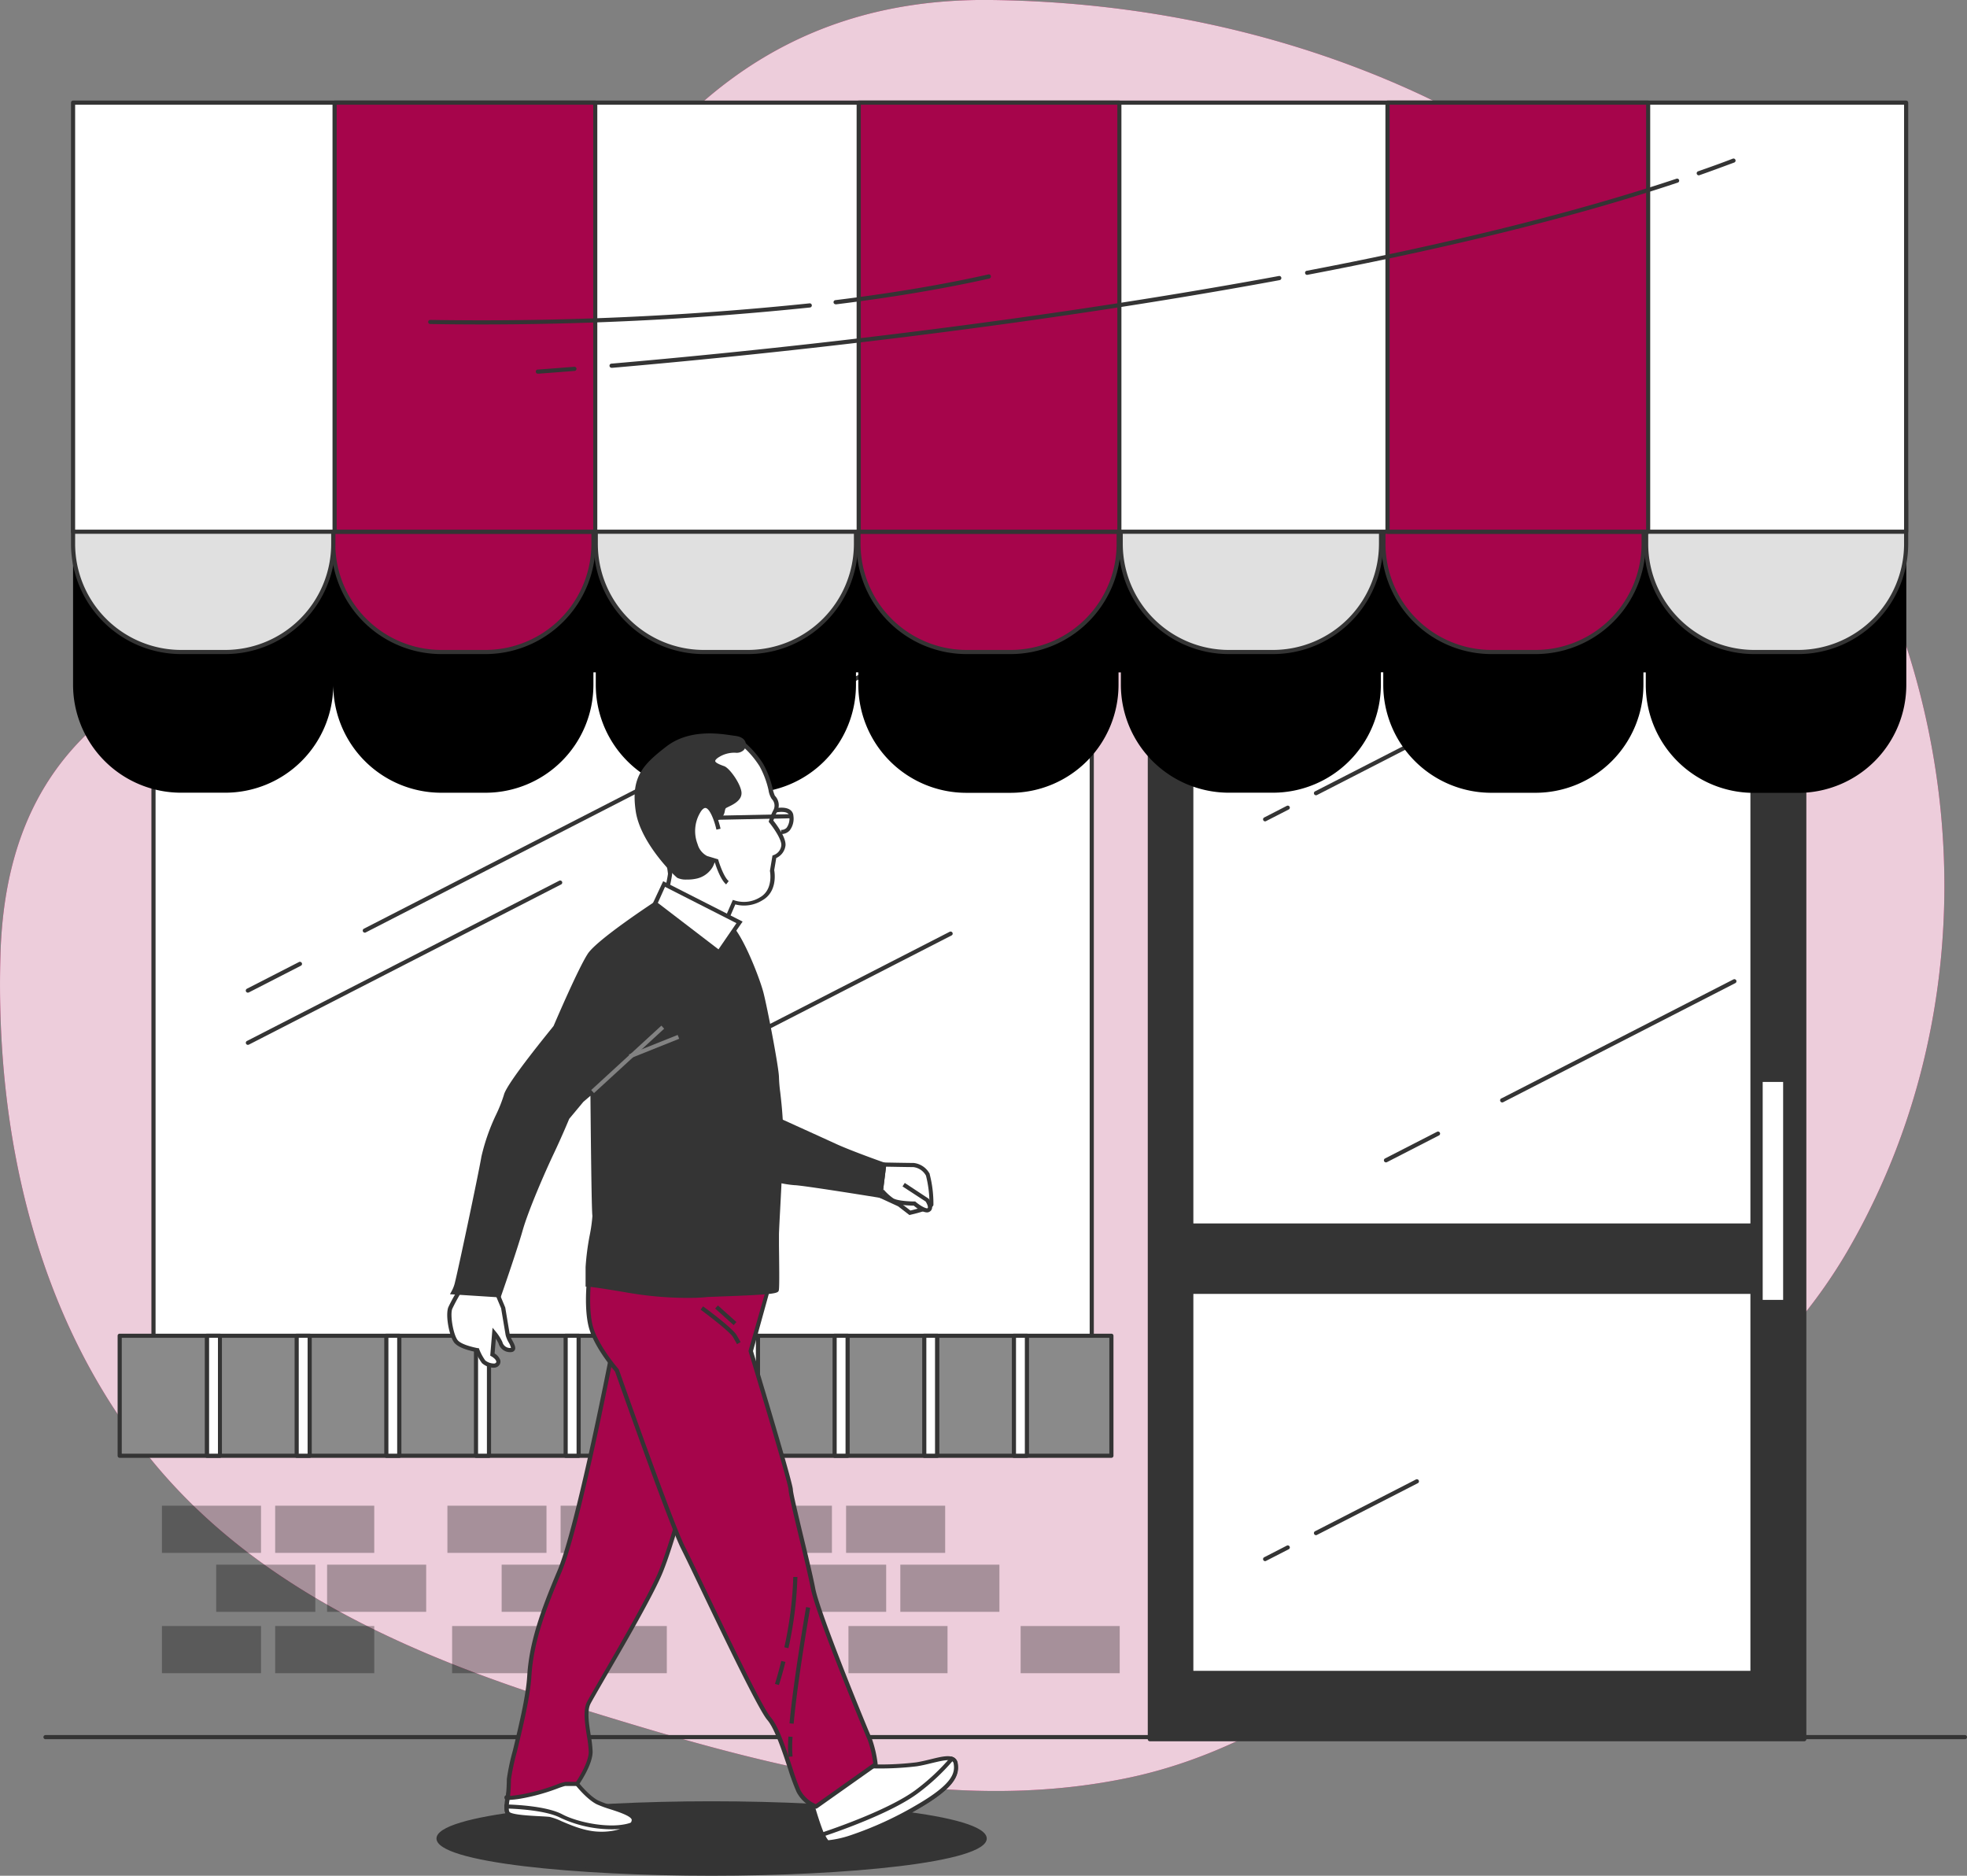
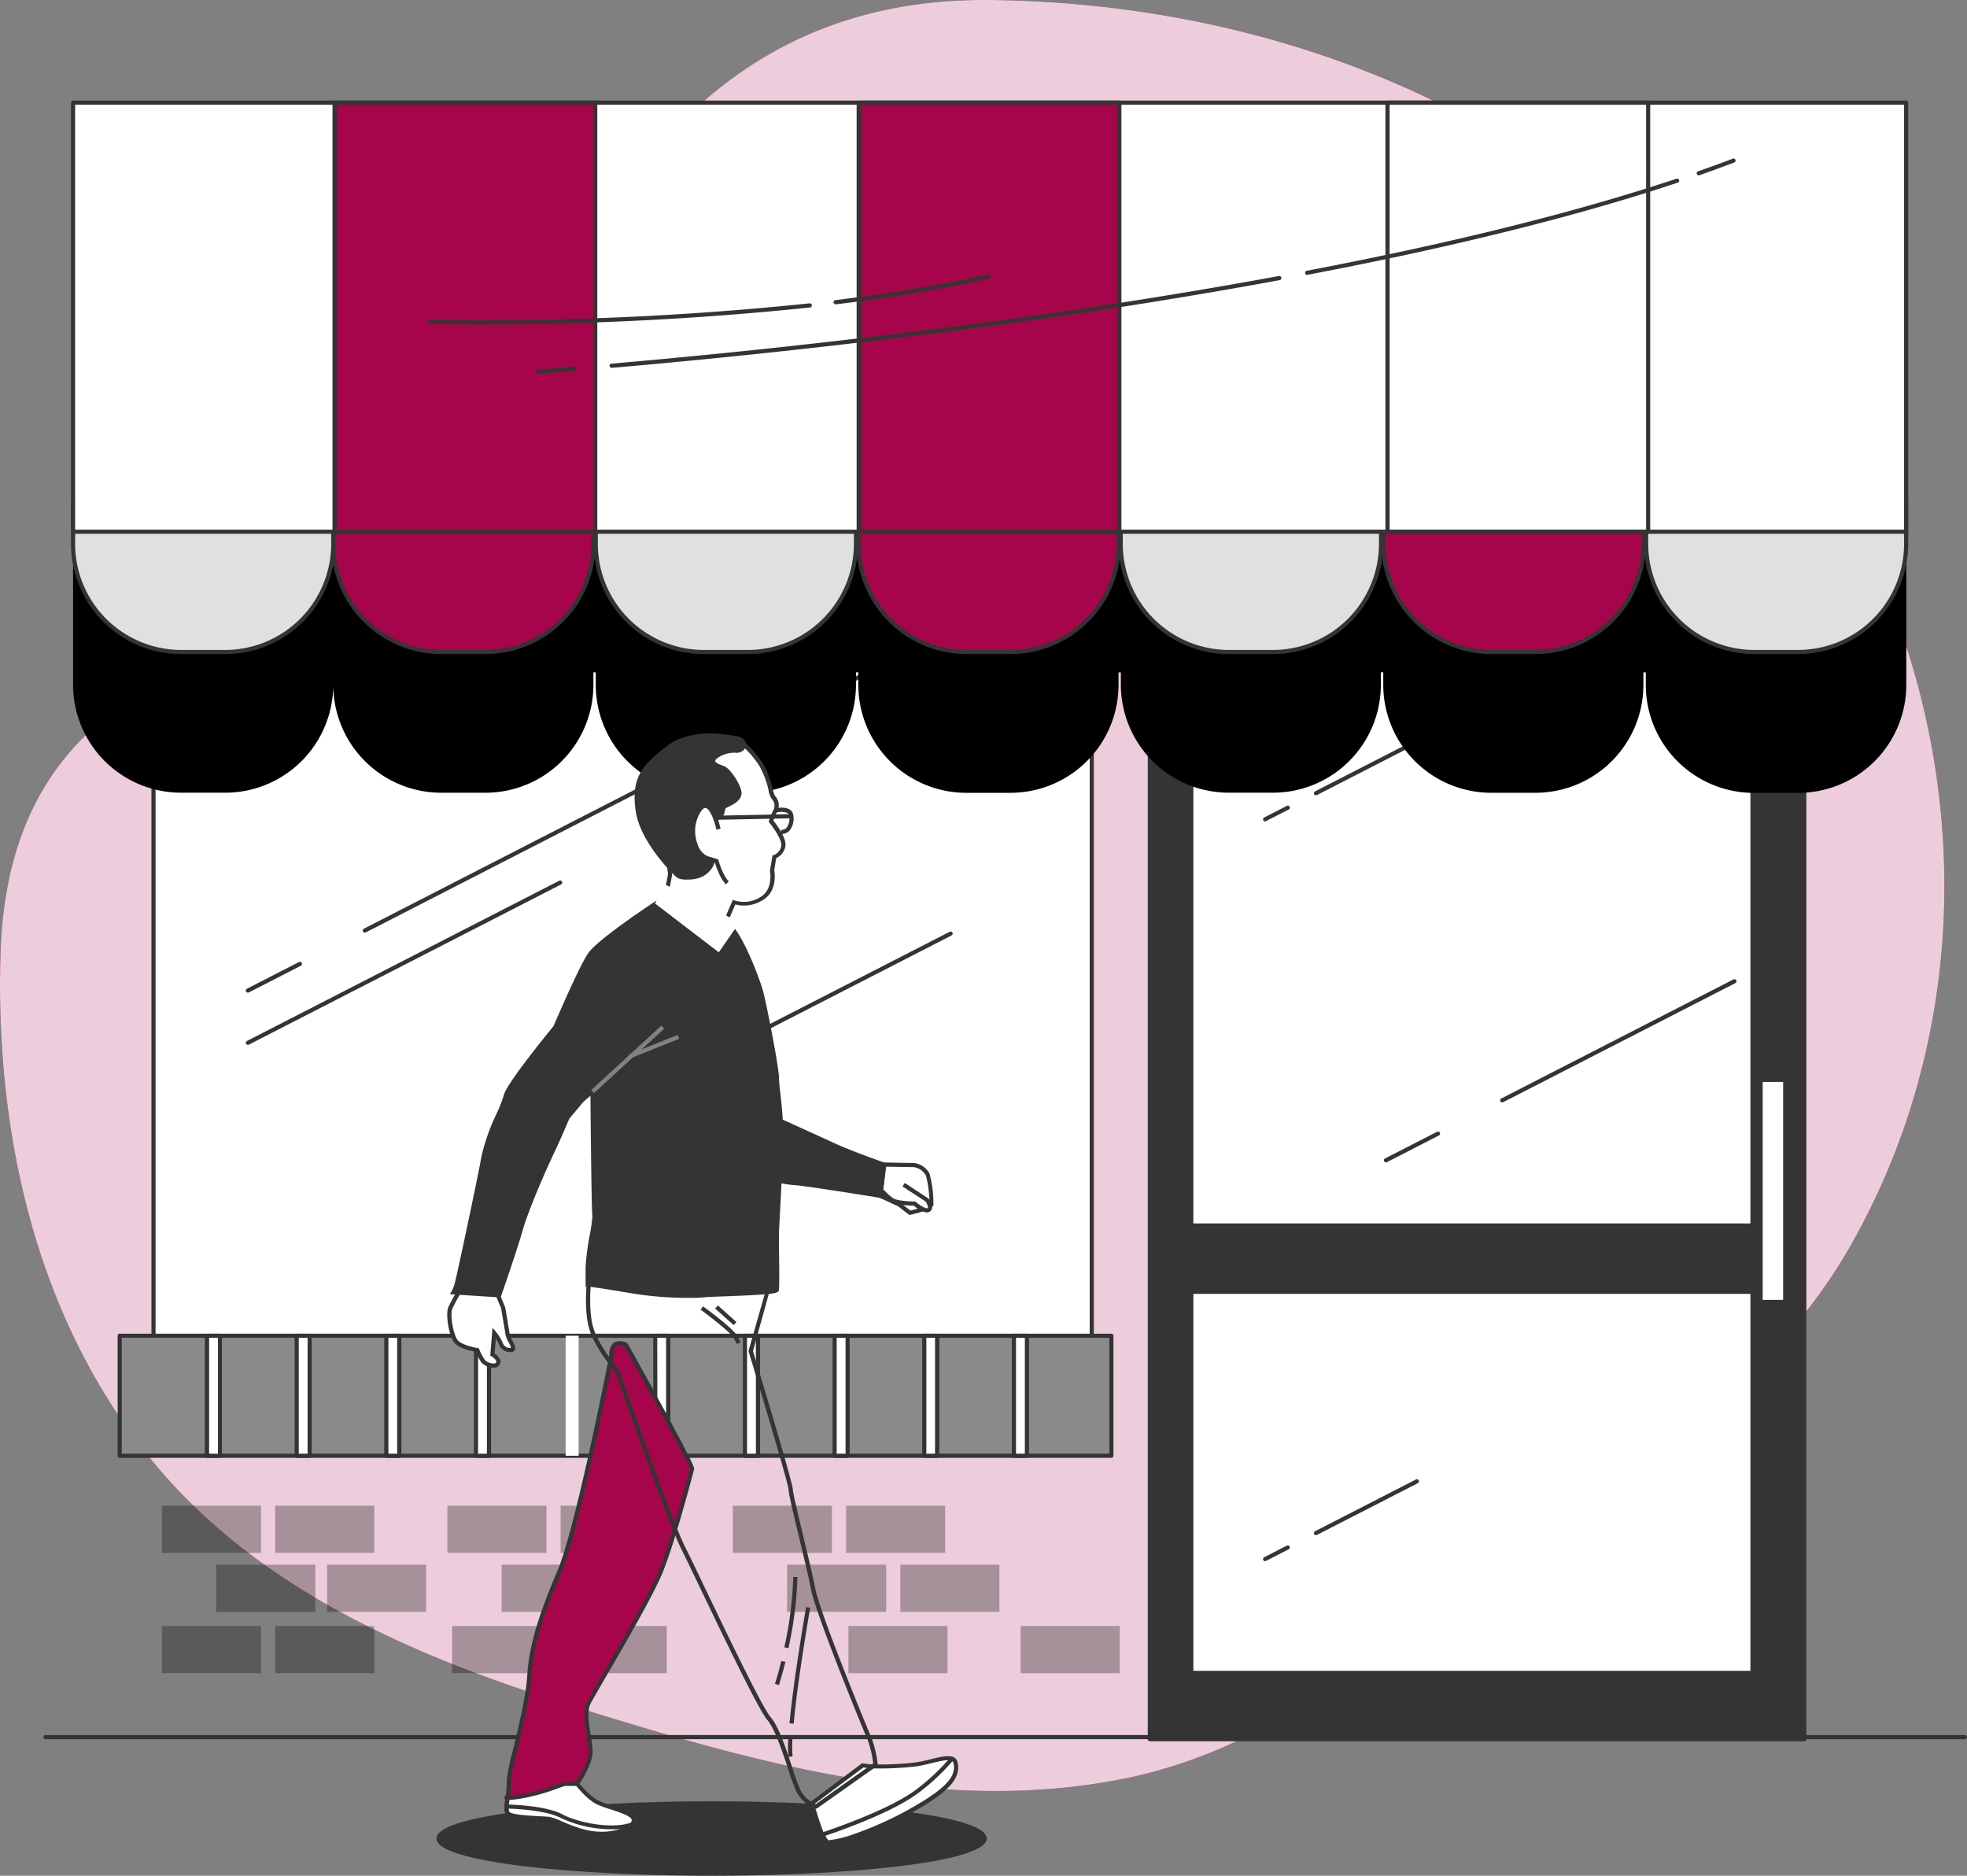
<svg xmlns="http://www.w3.org/2000/svg" id="a1f5fcba-3ad8-49c3-8174-0d73a3a14fdc" data-name="ilustracion" viewBox="0 0 475.43 453.31">
  <rect x="0" y="0" width="475.43" height="453.31" fill="#808080" stroke="none" />
  <defs>
    <style>.fe6b2b29-8fc5-4b54-8cd9-c18d85c33c39{fill:#a6054b}.b1ebc30a-42db-43dc-acd9-ee4dd52365a8{fill:#edcddb}.b7243c91-1b3c-4a2a-8f00-51d404cafe58{fill:#343434}.fbe03a79-062e-4d9b-9f86-fad6d316c119{fill:#fff}.acd9789a-7ffc-4a52-985c-627ea713174b{opacity:.3}.a9940929-a64b-4f03-a6b1-c12a23540689{fill:#8a8a8a}.fdcd9e51-4836-4283-900d-be2e452b429d{opacity:.2;isolation:isolate}.b5474a92-64b3-4dbc-b731-df872155cdba{fill:#e0e0e0}.a77a6536-6267-456a-a002-8764f5a82d2b{fill:#828282}</style>
  </defs>
  <g id="b9af9516-0e45-4ef6-887e-9c7dfca38570" data-name="freepik--background-simple--inject-30">
    <path class="fe6b2b29-8fc5-4b54-8cd9-c18d85c33c39" d="M404 65.61a218.27 218.27 0 00-59.47-42.19c-32.79-15.5-68.91-23-105-23.42C134-1.29 125.93 124.07 93.47 141.5S2.14 161 .11 230.71c-1.28 43.85 8.89 88.94 37.32 123.1 26.09 31.29 64.4 47.15 102.15 58.87 42.42 13.13 87.35 26.13 131.95 17.2 45.76-9.07 77.91-45.74 115.47-70.49 23.66-15.59 44.9-32 59.51-57 1.74-3 3.38-6 4.94-9.13 19.55-38.86 23.39-83.68 12.6-125.73-9.66-37.72-31.5-73.72-60.05-101.92z" />
    <path class="b1ebc30a-42db-43dc-acd9-ee4dd52365a8" d="M404 65.61a218.27 218.27 0 00-59.47-42.19c-32.79-15.5-68.91-23-105-23.42C134-1.29 125.93 124.07 93.47 141.5S2.14 161 .11 230.71c-1.28 43.85 8.89 88.94 37.32 123.1 26.09 31.29 64.4 47.15 102.15 58.87 42.42 13.13 87.35 26.13 131.95 17.2 45.76-9.07 77.91-45.74 115.47-70.49 23.66-15.59 44.9-32 59.51-57 1.74-3 3.38-6 4.94-9.13 19.55-38.86 23.39-83.68 12.6-125.73-9.66-37.72-31.5-73.72-60.05-101.92z" />
  </g>
  <path class="b7243c91-1b3c-4a2a-8f00-51d404cafe58" d="M474.93 420.31H11a.5.5 0 010-1h463.93a.5.5 0 010 1z" id="ecb00130-718d-4f34-9d60-284ba6896204" data-name="freepik--Floor--inject-30" />
  <g id="ffc0b2da-d2a1-41a6-8d47-22377dc0ac66" data-name="freepik--Shop--inject-30">
    <path class="b7243c91-1b3c-4a2a-8f00-51d404cafe58" d="M277.92 131.98H436.1v288.33H277.92z" />
    <path class="b7243c91-1b3c-4a2a-8f00-51d404cafe58" d="M436.1 420.81H277.92a.5.5 0 01-.5-.5V132a.5.5 0 01.5-.5H436.1a.5.5 0 01.5.5v288.31a.5.5 0 01-.5.5zm-157.68-1H435.6V132.48H278.42z" />
    <path class="fbe03a79-062e-4d9b-9f86-fad6d316c119" d="M287.94 146h135.64v150.17H287.94z" />
    <path class="b7243c91-1b3c-4a2a-8f00-51d404cafe58" d="M423.58 296.67H287.94a.5.5 0 01-.5-.5V146a.5.5 0 01.5-.5h135.64a.5.5 0 01.5.5v150.17a.5.5 0 01-.5.5zm-135.14-1h134.64V146.5H288.44z" />
    <path class="b7243c91-1b3c-4a2a-8f00-51d404cafe58" d="M335 280.91a.5.5 0 01-.45-.27.51.51 0 01.22-.68l12.58-6.45a.51.51 0 01.67.22.49.49 0 01-.22.67l-12.58 6.46a.59.59 0 01-.22.05zM363.21 266.41a.5.5 0 01-.23-1l56-28.72a.51.51 0 01.67.22.5.5 0 01-.22.68l-56 28.72a.59.59 0 01-.22.1zM305.79 198.5a.51.51 0 01-.45-.27.5.5 0 01.22-.67l5.47-2.81a.5.5 0 01.67.21.49.49 0 01-.22.67l-5.48 2.81a.46.46 0 01-.21.06zM318.09 192.19a.5.5 0 01-.23-.95l24.38-12.5a.5.5 0 01.67.21.5.5 0 01-.22.68l-24.38 12.51a.59.59 0 01-.22.05z" />
    <path class="fbe03a79-062e-4d9b-9f86-fad6d316c119" d="M287.94 312.19h135.64v92.1H287.94z" />
    <path class="b7243c91-1b3c-4a2a-8f00-51d404cafe58" d="M423.58 404.79H287.94a.5.5 0 01-.5-.5v-92.1a.5.5 0 01.5-.5h135.64a.5.5 0 01.5.5v92.1a.5.5 0 01-.5.5zm-135.14-1h134.64v-91.1H288.44z" />
    <path class="fbe03a79-062e-4d9b-9f86-fad6d316c119" d="M426.05 261.47h4.94v52.67h-4.94z" />
    <path class="b7243c91-1b3c-4a2a-8f00-51d404cafe58" d="M305.79 377.28a.51.51 0 01-.45-.27.5.5 0 01.22-.67l5.47-2.81a.5.5 0 01.67.21.49.49 0 01-.22.67l-5.48 2.81a.46.46 0 01-.21.06zM318.09 371a.5.5 0 01-.23-.95l24.38-12.51a.51.51 0 01.67.22.5.5 0 01-.22.68l-24.38 12.5a.46.46 0 01-.22.06z" />
    <g class="acd9789a-7ffc-4a52-985c-627ea713174b">
      <path d="M39.14 363.88h23.95v11.4H39.14zM66.51 363.88h23.95v11.4H66.51zM66.51 392.96h23.95v11.4H66.51zM205.07 392.96h23.95v11.4h-23.95zM246.69 392.96h23.95v11.4h-23.95zM39.14 392.96h23.95v11.4H39.14zM137.22 392.96h23.95v11.4h-23.95zM109.28 392.96h23.95v11.4h-23.95zM52.26 378.13h23.95v11.4H52.26zM79.06 378.13h23.95v11.4H79.06zM108.14 363.88h23.95v11.4h-23.95zM135.5 363.88h23.95v11.4H135.5zM121.25 378.13h23.95v11.4h-23.95zM177.13 363.88h23.95v11.4h-23.95zM204.5 363.88h23.95v11.4H204.5zM190.24 378.13h23.95v11.4h-23.95zM217.61 378.13h23.95v11.4h-23.95z" />
    </g>
    <path class="fbe03a79-062e-4d9b-9f86-fad6d316c119" d="M37.1 132.25h226.78v206.23H37.1z" />
    <path class="b7243c91-1b3c-4a2a-8f00-51d404cafe58" d="M263.88 339H37.1a.5.5 0 01-.5-.5V132.25a.5.5 0 01.5-.5h226.78a.5.5 0 01.5.5v206.23a.5.5 0 01-.5.52zM37.6 338h225.78V132.75H37.6z" />
    <path class="b7243c91-1b3c-4a2a-8f00-51d404cafe58" d="M59.92 239.89a.5.5 0 01-.23-.95l12.58-6.45a.51.51 0 01.67.22.5.5 0 01-.22.68l-12.58 6.45a.59.59 0 01-.22.05zM88.18 225.39a.5.5 0 01-.45-.27.51.51 0 01.22-.68L221.34 156a.51.51 0 01.67.22.49.49 0 01-.22.67L88.4 225.34a.59.59 0 01-.22.05zM59.92 252.51a.51.51 0 01-.45-.27.5.5 0 01.22-.67l75.48-38.73a.51.51 0 01.67.22.5.5 0 01-.22.68l-75.48 38.72a.59.59 0 01-.22.05zM145.51 269.35a.5.5 0 01-.45-.27.51.51 0 01.22-.68l12.58-6.4a.51.51 0 01.67.22.5.5 0 01-.22.68l-12.58 6.45a.59.59 0 01-.22 0zM173.77 254.85a.5.5 0 01-.23-.95l56-28.72a.51.51 0 01.67.22.49.49 0 01-.22.67L174 254.8a.59.59 0 01-.23.05z" />
    <path class="a9940929-a64b-4f03-a6b1-c12a23540689" d="M28.93 322.81h239.7v29H28.93z" />
    <path class="b7243c91-1b3c-4a2a-8f00-51d404cafe58" d="M268.63 352.31H28.93a.5.5 0 01-.5-.5v-29a.5.5 0 01.5-.5h239.7a.5.5 0 01.5.5v29a.5.5 0 01-.5.5zm-239.2-1h238.7v-28H29.43z" />
    <path class="fbe03a79-062e-4d9b-9f86-fad6d316c119" d="M115.05 322.81h3.14v29h-3.14z" />
    <path class="b7243c91-1b3c-4a2a-8f00-51d404cafe58" d="M118.19 352.31h-3.14a.5.5 0 01-.5-.5v-29a.5.5 0 01.5-.5h3.14a.5.5 0 01.5.5v29a.5.5 0 01-.5.5zm-2.64-1h2.14v-28h-2.14z" />
    <path class="fbe03a79-062e-4d9b-9f86-fad6d316c119" d="M136.72 322.81h3.14v29h-3.14z" />
-     <path class="b7243c91-1b3c-4a2a-8f00-51d404cafe58" d="M139.86 352.31h-3.14a.5.5 0 01-.5-.5v-29a.5.5 0 01.5-.5h3.14a.5.5 0 01.5.5v29a.5.5 0 01-.5.5zm-2.64-1h2.14v-28h-2.14z" />
    <path class="fbe03a79-062e-4d9b-9f86-fad6d316c119" d="M93.38 322.81h3.14v29h-3.14z" />
    <path class="b7243c91-1b3c-4a2a-8f00-51d404cafe58" d="M96.52 352.31h-3.14a.5.5 0 01-.5-.5v-29a.5.5 0 01.5-.5h3.14a.5.5 0 01.5.5v29a.5.5 0 01-.5.5zm-2.64-1H96v-28h-2.12z" />
-     <path class="fbe03a79-062e-4d9b-9f86-fad6d316c119" d="M50.04 322.81h3.14v29h-3.14z" />
+     <path class="fbe03a79-062e-4d9b-9f86-fad6d316c119" d="M50.04 322.81h3.14v29h-3.14" />
    <path class="b7243c91-1b3c-4a2a-8f00-51d404cafe58" d="M53.18 352.31H50a.5.5 0 01-.5-.5v-29a.5.5 0 01.5-.5h3.14a.5.5 0 01.5.5v29a.5.5 0 01-.46.5zm-2.64-1h2.14v-28h-2.14z" />
    <path class="fbe03a79-062e-4d9b-9f86-fad6d316c119" d="M71.71 322.81h3.14v29h-3.14z" />
    <path class="b7243c91-1b3c-4a2a-8f00-51d404cafe58" d="M74.85 352.31h-3.14a.5.5 0 01-.5-.5v-29a.5.5 0 01.5-.5h3.14a.5.5 0 01.5.5v29a.5.5 0 01-.5.5zm-2.64-1h2.14v-28h-2.14z" />
    <path class="fbe03a79-062e-4d9b-9f86-fad6d316c119" d="M158.39 322.81h3.14v29h-3.14z" />
    <path class="b7243c91-1b3c-4a2a-8f00-51d404cafe58" d="M161.53 352.31h-3.14a.5.5 0 01-.5-.5v-29a.5.5 0 01.5-.5h3.14a.5.5 0 01.5.5v29a.5.5 0 01-.5.5zm-2.64-1H161v-28h-2.14z" />
    <path class="fbe03a79-062e-4d9b-9f86-fad6d316c119" d="M223.4 322.81h3.14v29h-3.14z" />
    <path class="b7243c91-1b3c-4a2a-8f00-51d404cafe58" d="M226.54 352.31h-3.14a.5.5 0 01-.5-.5v-29a.5.5 0 01.5-.5h3.14a.5.5 0 01.5.5v29a.5.5 0 01-.5.5zm-2.64-1h2.1v-28h-2.1z" />
    <path class="fbe03a79-062e-4d9b-9f86-fad6d316c119" d="M245.07 322.81h3.14v29h-3.14z" />
    <path class="b7243c91-1b3c-4a2a-8f00-51d404cafe58" d="M248.21 352.31h-3.14a.5.5 0 01-.5-.5v-29a.5.5 0 01.5-.5h3.14a.5.5 0 01.5.5v29a.5.5 0 01-.5.5zm-2.64-1h2.14v-28h-2.14z" />
    <path class="fbe03a79-062e-4d9b-9f86-fad6d316c119" d="M180.06 322.81h3.14v29h-3.14z" />
    <path class="b7243c91-1b3c-4a2a-8f00-51d404cafe58" d="M183.2 352.31h-3.14a.5.5 0 01-.5-.5v-29a.5.5 0 01.5-.5h3.14a.5.5 0 01.5.5v29a.5.5 0 01-.5.5zm-2.64-1h2.14v-28h-2.14z" />
    <path class="fbe03a79-062e-4d9b-9f86-fad6d316c119" d="M201.73 322.81h3.14v29h-3.14z" />
    <path class="b7243c91-1b3c-4a2a-8f00-51d404cafe58" d="M204.87 352.31h-3.14a.5.5 0 01-.5-.5v-29a.5.5 0 01.5-.5h3.14a.5.5 0 01.5.5v29a.5.5 0 01-.5.5zm-2.64-1h2.14v-28h-2.14z" />
  </g>
  <g id="be6e8307-4cf2-4c28-bb34-5304f2a4bef1" data-name="freepik--Awning--inject-30">
    <path d="M398.36 58.81H17.66v106.64a26.11 26.11 0 0026.12 26.12h10.64a26.12 26.12 0 0026.13-26.11 26.11 26.11 0 0026.1 26.12h10.66a26.11 26.11 0 0026.12-26.1v-3h.57v3a26.11 26.11 0 0026.12 26.12h10.65a26.12 26.12 0 0026.12-26.12v-3h.57v3a26.11 26.11 0 0026.12 26.12h10.64a26.12 26.12 0 0026.13-26.11v-3h.57v3A26.11 26.11 0 00297 191.57h10.64a26.11 26.11 0 0026.12-26.1v-3h.58v3a26.11 26.11 0 0026.1 26.12h10.66a26.11 26.11 0 0026.12-26.1v-3h.57v3a26.11 26.11 0 0026.12 26.12h10.72a26.12 26.12 0 0026.13-26.11V58.81z" />
    <path class="fe6b2b29-8fc5-4b54-8cd9-c18d85c33c39" d="M80.55 121h62.89v10.45a26.12 26.12 0 01-26.12 26.12h-10.65a26.11 26.11 0 01-26.12-26.12z" />
    <path class="b7243c91-1b3c-4a2a-8f00-51d404cafe58" d="M117.32 158.07h-10.65a26.65 26.65 0 01-26.62-26.62V121a.5.5 0 01.5-.5h62.89a.5.5 0 01.5.5v10.45a26.65 26.65 0 01-26.62 26.62zM81.05 121.5v9.95a25.65 25.65 0 0025.62 25.62h10.65a25.65 25.65 0 0025.62-25.62v-9.95z" />
    <path class="b5474a92-64b3-4dbc-b731-df872155cdba" d="M17.66 121h62.89v10.45a26.12 26.12 0 01-26.12 26.12H43.78a26.11 26.11 0 01-26.12-26.12z" />
    <path class="b7243c91-1b3c-4a2a-8f00-51d404cafe58" d="M54.43 158.07H43.78a26.65 26.65 0 01-26.62-26.62V121a.5.5 0 01.5-.5h62.89a.5.5 0 01.5.5v10.45a26.65 26.65 0 01-26.62 26.62zM18.16 121.5v9.95a25.65 25.65 0 0025.62 25.62h10.65a25.65 25.65 0 0025.62-25.62v-9.95z" />
    <path class="b5474a92-64b3-4dbc-b731-df872155cdba" d="M144 121h62.89v10.45a26.12 26.12 0 01-26.12 26.12h-10.64A26.11 26.11 0 01144 131.46V121z" />
    <path class="b7243c91-1b3c-4a2a-8f00-51d404cafe58" d="M170.11 158.07a26.61 26.61 0 01-26.61-26.61V121a.5.5 0 01.5-.5h62.89a.5.5 0 01.5.5v10.45a26.65 26.65 0 01-26.62 26.62h-10.66zM144.5 121.5v9.95a25.62 25.62 0 0025.62 25.62h10.65a25.65 25.65 0 0025.62-25.62v-9.95z" />
    <path class="fe6b2b29-8fc5-4b54-8cd9-c18d85c33c39" d="M207.46 121h62.89v10.45a26.12 26.12 0 01-26.12 26.12h-10.65a26.11 26.11 0 01-26.12-26.12V121z" />
    <path class="b7243c91-1b3c-4a2a-8f00-51d404cafe58" d="M244.23 158.07h-10.65A26.65 26.65 0 01207 131.45V121a.5.5 0 01.5-.5h62.89a.5.5 0 01.5.5v10.45a26.65 26.65 0 01-26.66 26.62zM208 121.5v9.95a25.65 25.65 0 0025.62 25.62h10.65a25.65 25.65 0 0025.62-25.62v-9.95z" />
    <path class="b5474a92-64b3-4dbc-b731-df872155cdba" d="M270.92 121h62.88v10.45a26.12 26.12 0 01-26.12 26.12H297a26.11 26.11 0 01-26.12-26.12V121z" />
    <path class="b7243c91-1b3c-4a2a-8f00-51d404cafe58" d="M307.68 158.07H297a26.65 26.65 0 01-26.62-26.62V121a.5.5 0 01.5-.5h62.92a.5.5 0 01.5.5v10.45a26.65 26.65 0 01-26.62 26.62zm-36.3-36.57v9.95A25.65 25.65 0 00297 157.07h10.68a25.65 25.65 0 0025.62-25.62v-9.95z" />
    <path class="fe6b2b29-8fc5-4b54-8cd9-c18d85c33c39" d="M334.38 121h62.89v10.45a26.12 26.12 0 01-26.12 26.12H360.5a26.11 26.11 0 01-26.12-26.12V121z" />
    <path class="b7243c91-1b3c-4a2a-8f00-51d404cafe58" d="M371.15 158.07H360.5a26.65 26.65 0 01-26.62-26.62V121a.5.5 0 01.5-.5h62.89a.5.5 0 01.5.5v10.45a26.65 26.65 0 01-26.62 26.62zm-36.27-36.57v9.95a25.65 25.65 0 0025.62 25.62h10.65a25.65 25.65 0 0025.62-25.62v-9.95z" />
    <path class="b5474a92-64b3-4dbc-b731-df872155cdba" d="M397.83 121h62.89v10.45a26.12 26.12 0 01-26.12 26.12H424a26.11 26.11 0 01-26.12-26.12V121z" />
    <path class="b7243c91-1b3c-4a2a-8f00-51d404cafe58" d="M434.6 158.07H424a26.65 26.65 0 01-26.62-26.62v-10.23a.42.42 0 01-.05-.22.5.5 0 01.5-.5h62.89a.5.5 0 01.5.5v10.45a26.65 26.65 0 01-26.62 26.62zm-36.22-36.57v9.95A25.65 25.65 0 00424 157.07h10.6a25.65 25.65 0 0025.62-25.62v-9.95z" />
    <path class="fbe03a79-062e-4d9b-9f86-fad6d316c119" d="M17.66 24.81h443.06v103.68H17.66z" />
    <path class="b7243c91-1b3c-4a2a-8f00-51d404cafe58" d="M460.72 129H17.66a.5.5 0 01-.5-.5V24.81a.5.5 0 01.5-.5h443.06a.5.5 0 01.5.5v103.68a.5.5 0 01-.5.51zm-442.56-1h442.06V25.31H18.16z" />
    <path class="fe6b2b29-8fc5-4b54-8cd9-c18d85c33c39" d="M80.88 24.81h62.99v103.68H80.88z" />
    <path class="b7243c91-1b3c-4a2a-8f00-51d404cafe58" d="M143.87 129h-63a.5.5 0 01-.5-.5V24.81a.5.5 0 01.5-.5h63a.5.5 0 01.5.5v103.68a.5.5 0 01-.5.51zm-62.49-1h62V25.31h-62z" />
    <path class="fe6b2b29-8fc5-4b54-8cd9-c18d85c33c39" d="M207.56 24.81h62.99v103.68h-62.99z" />
    <path class="b7243c91-1b3c-4a2a-8f00-51d404cafe58" d="M270.55 129h-63a.5.5 0 01-.5-.5V24.81a.5.5 0 01.5-.5h63a.5.5 0 01.5.5v103.68a.5.5 0 01-.5.51zm-62.49-1h62V25.31h-62z" />
-     <path class="fe6b2b29-8fc5-4b54-8cd9-c18d85c33c39" d="M335.37 24.81h62.99v103.68h-62.99z" />
    <path class="b7243c91-1b3c-4a2a-8f00-51d404cafe58" d="M398.36 129h-63a.5.5 0 01-.5-.5V24.81a.5.5 0 01.5-.5h63a.5.5 0 01.5.5v103.68a.5.5 0 01-.5.51zm-62.49-1h62V25.31h-62zM410.6 42.37a.51.51 0 01-.48-.34.5.5 0 01.31-.63c2.85-1 5.67-2 8.39-3.06a.5.5 0 01.64.29.5.5 0 01-.29.65c-2.72 1-5.55 2.06-8.41 3.06a.45.45 0 01-.16.03z" />
    <path class="b7243c91-1b3c-4a2a-8f00-51d404cafe58" d="M315.94 66.43a.49.49 0 01-.49-.41.48.48 0 01.39-.58c35.21-6.72 65.28-14.21 89.37-22.25a.5.5 0 01.63.31.49.49 0 01-.32.63C381.39 52.2 351.28 59.69 316 66.42zM147.82 88.88a.5.5 0 01-.5-.46.49.49 0 01.45-.54c32.71-2.82 97.16-9.33 161.34-21.18a.5.5 0 01.18 1c-64.22 11.86-128.7 18.37-161.43 21.2zM130 90.31a.5.5 0 010-1s3.13-.22 8.8-.67a.5.5 0 01.08 1c-5.68.45-8.81.67-8.81.67zM202 73.53a.5.5 0 01-.06-1c13.62-1.67 26.05-3.76 36.95-6.21a.5.5 0 01.22 1c-10.93 2.45-23.4 4.55-37.05 6.23zM116.48 78.41q-6.26 0-12.49-.1a.5.5 0 010-1 766.92 766.92 0 0091.68-4 .5.5 0 01.55.45.5.5 0 01-.44.55 768.56 768.56 0 01-79.3 4.1z" />
  </g>
  <g id="e04eb042-3a87-4670-bbbe-20940f203816" data-name="freepik--Character--inject-30">
    <ellipse class="b7243c91-1b3c-4a2a-8f00-51d404cafe58" cx="172" cy="444.32" rx="66" ry="8.49" />
    <path class="b7243c91-1b3c-4a2a-8f00-51d404cafe58" d="M172 453.31c-32.24 0-66.5-3.15-66.5-9s34.26-9 66.5-9 66.5 3.15 66.5 9-34.27 9-66.5 9zm0-17c-38.6 0-65.5 4.21-65.5 8s26.9 8 65.5 8 65.5-4.21 65.5-8-26.9-7.98-65.5-7.98z" />
    <path class="fbe03a79-062e-4d9b-9f86-fad6d316c119" d="M139.47 431.12s2.59 3.3 4.95 4.48 8.72 2.36 8.72 4.25-3.77 3.53-8.72 3.3-9.9-3.3-11.55-3.54-8.25-.24-9.9-1.18.94-8.48.94-8.48l13.44-.95z" />
    <path class="b7243c91-1b3c-4a2a-8f00-51d404cafe58" d="M145.32 443.67h-.93c-3.39-.16-6.7-1.58-9.11-2.61a13.23 13.23 0 00-2.49-.93c-.46-.07-1.39-.12-2.46-.18-3.47-.19-6.44-.4-7.61-1.07-1.87-1.06.07-7.21.71-9.07l.11-.32 14-1 2.32 2.32s2.55 3.23 4.78 4.34a26.79 26.79 0 003.07 1.13c3 1 5.93 1.92 5.93 3.57a2.4 2.4 0 01-.84 1.72c-1.37 1.31-4.24 2.1-7.48 2.1zm-21-13.24c-1.1 3.31-1.79 7.15-1.06 7.57 1.06.6 4.74.8 7.17.93 1.14.06 2.05.11 2.56.18a14.09 14.09 0 012.74 1c2.34 1 5.54 2.38 8.76 2.53 3.81.17 6.6-.78 7.67-1.8a1.44 1.44 0 00.53-1c0-.92-3.28-2-5.24-2.62a28.34 28.34 0 01-3.21-1.18c-2.35-1.18-4.84-4.27-5.1-4.6l-1.94-1.94z" />
    <path class="fbe03a79-062e-4d9b-9f86-fad6d316c119" d="M132.87 439.61c1.65.24 6.6 3.3 11.55 3.54 4 .19 7.22-.85 8.32-2.25-5.07 1.85-13.52-.15-17-2s-10.56-2.26-13.27-2.33c0 .9.11 1.61.54 1.86 1.61.94 8.21.94 9.86 1.18z" />
    <path class="b7243c91-1b3c-4a2a-8f00-51d404cafe58" d="M145.34 443.67h-1c-3.39-.16-6.69-1.58-9.1-2.61a13.52 13.52 0 00-2.5-.93c-.46-.07-1.39-.12-2.46-.18-3.47-.19-6.43-.4-7.58-1.07-.69-.4-.78-1.38-.78-2.29v-.51h.51c2.22.06 9.75.4 13.49 2.39s11.93 3.67 16.59 2l1.65-.6-1.08 1.38c-1.14 1.47-4.2 2.42-7.74 2.42zm-12.4-4.56a13.86 13.86 0 012.74 1c2.34 1 5.55 2.37 8.76 2.53a15.64 15.64 0 005.46-.62 29.52 29.52 0 01-14.4-2.69c-3.33-1.77-10.19-2.17-12.52-2.25 0 .69.2.87.28.91 1 .6 4.7.8 7.12.93 1.15.06 2.05.11 2.56.18z" />
    <path class="fe6b2b29-8fc5-4b54-8cd9-c18d85c33c39" d="M147.72 327.88s-8 41.25-12.49 51.86-6.84 17.68-7.31 25.46S123 427.81 123 430s-.23 4.24-.23 4.24-1.89.71 3.06 0 10.14-3.07 10.84-3.07h2.83s3.3-4.71 3.3-7.77-1.88-9-.47-11.79 14.38-24.28 17.44-31.82 7.31-24 7.55-24.75-16-29.94-16-29.94-3.6-2.17-3.6 2.78z" />
    <path class="b7243c91-1b3c-4a2a-8f00-51d404cafe58" d="M122.85 435c-.74 0-.85-.17-.92-.46a.59.59 0 01.37-.69c.06-.64.2-2.27.2-3.91a52.86 52.86 0 011.46-6.89c1.33-5.53 3.17-13.09 3.46-17.89.48-8.06 3.06-15.5 7.35-25.63 4.35-10.28 12.14-50.11 12.45-51.71 0-1.77.47-2.93 1.37-3.45a3.31 3.31 0 013 .24.41.41 0 01.18.19c16.35 29.38 16.13 30.07 16 30.33s-.17.64-.39 1.45c-1.14 4.2-4.59 17-7.17 23.34-2.2 5.43-9.56 18.13-14 25.71-1.73 3-3.1 5.36-3.5 6.15-.86 1.7-.36 4.85.08 7.63a28.35 28.35 0 01.45 3.93c0 3.18-3.26 7.86-3.39 8.06a.52.52 0 01-.41.21h-2.83a16.74 16.74 0 00-1.8.59 49 49 0 01-9 2.48 25.72 25.72 0 01-2.96.32zm26.87-109.9a1.25 1.25 0 00-.63.15c-.57.33-.87 1.24-.87 2.63v.09c-.33 1.69-8.06 41.43-12.52 52-4.25 10-6.8 17.38-7.27 25.29-.3 4.89-2.14 12.5-3.49 18.06a58.34 58.34 0 00-1.44 6.68c0 1.73-.15 3.41-.21 4 .46 0 1.21-.12 2.47-.3a47.45 47.45 0 008.77-2.42 9.54 9.54 0 012.14-.65h2.56c.63-.94 3.07-4.76 3.07-7.27a28.59 28.59 0 00-.44-3.78c-.46-2.93-1-6.24 0-8.24.41-.8 1.72-3.06 3.53-6.19 4.38-7.56 11.72-20.23 13.89-25.59 2.56-6.3 6-19 7.13-23.22.18-.68.31-1.15.38-1.38-.51-1.67-9.68-18.42-15.86-29.53a2.91 2.91 0 00-1.21-.33zm-2 2.78z" />
    <path class="fbe03a79-062e-4d9b-9f86-fad6d316c119" d="M213.72 281.45s5.79.11 7.09.11a4.57 4.57 0 013.47 2.38 27.91 27.91 0 01.87 7.16c-.22.87-5.21 2-5.21 2l-2.6-2-4.56-2.1z" />
    <path class="b7243c91-1b3c-4a2a-8f00-51d404cafe58" d="M219.82 293.64l-2.74-2.11-4.85-2.24 1.05-8.35h.45c.05 0 5.8.11 7.08.11a5 5 0 013.91 2.65v.11a28.43 28.43 0 01.89 7.29v.11c-.24 1-3.17 1.82-5.58 2.37zm-6.5-4.95l4.32 2 2.41 1.86c2-.47 4.21-1.18 4.6-1.59a27.28 27.28 0 00-.84-6.85 4 4 0 00-3.06-2.06h-.06c-1.12 0-5.17-.08-6.53-.1z" />
    <path class="fbe03a79-062e-4d9b-9f86-fad6d316c119" d="M218.42 286.33l5.65 3.69s1.3 1.74.43 2.39-3.47-1.52-3.47-1.52-4.13 0-5.43-.87a12.9 12.9 0 01-2.38-2.17" />
    <path class="b7243c91-1b3c-4a2a-8f00-51d404cafe58" d="M224.08 293c-1.06 0-2.48-1-3.23-1.64-.9 0-4.26-.11-5.53-.95a13.72 13.72 0 01-2.48-2.26l.76-.65a12.87 12.87 0 002.28 2.08c1 .64 4 .78 5.15.78h.18l.14.12c1.27 1.06 2.6 1.68 2.85 1.5s-.13-1.12-.48-1.62l-5.58-3.64.55-.84 5.78 3.81a6.08 6.08 0 01.6 1.06c.51 1.21.05 1.79-.27 2a1.2 1.2 0 01-.72.25z" />
    <path class="b7243c91-1b3c-4a2a-8f00-51d404cafe58" d="M186.38 269.9s12 5.42 15.56 7.07 11.78 4.48 11.78 4.48l-.94 7.54s-18.86-3.07-20.74-3.07a25.36 25.36 0 01-5.19-.94z" />
    <path class="b7243c91-1b3c-4a2a-8f00-51d404cafe58" d="M213.21 289.57l-.51-.09c-6.51-1.06-19.21-3.06-20.66-3.06a26.22 26.22 0 01-5.33-1l-.35-.1-.51-16.25.73.33c.12.06 12 5.44 15.57 7.08S213.8 281 213.88 281l.38.13zm-21.13-4.15c1.71 0 17.17 2.49 20.26 3l.83-6.62c-1.68-.58-8.3-2.91-11.44-4.37s-12.17-5.53-14.83-6.73l.43 13.91a25.56 25.56 0 004.74.82z" />
    <path class="fbe03a79-062e-4d9b-9f86-fad6d316c119" d="M119.9 311.94l1.73 4.12s.87 5.21 1.09 6.51 2.17 3.47.87 3.69a2.37 2.37 0 01-2.61-1.74 11.87 11.87 0 00-1.52-2.38l-.43 5.21s2 1.08 1.3 2.17-2.82.21-3.47-.44a12.19 12.19 0 01-1.52-2.82s-4.12-.65-5.21-2.17-1.95-6.29-1.3-8a43.86 43.86 0 013.25-5.64z" />
    <path class="b7243c91-1b3c-4a2a-8f00-51d404cafe58" d="M119.24 330.54a4.45 4.45 0 01-2.74-1.11 13.17 13.17 0 01-1.53-2.72c-1-.19-4.21-.88-5.25-2.33-1.15-1.61-2.1-6.52-1.36-8.47a43.84 43.84 0 013.3-5.74l.19-.27 8.4 1.6 1.87 4.48s.87 5.21 1.09 6.51a6.46 6.46 0 00.64 1.48c.47.89.88 1.67.58 2.27a1 1 0 01-.76.51 2.9 2.9 0 01-3.18-2.1 10.9 10.9 0 00-.64-1.14l-.3 3.58a3.16 3.16 0 011.36 1.59 1.41 1.41 0 01-.15 1.1 1.6 1.6 0 01-1.21.74zM112.31 311a44.3 44.3 0 00-3 5.31c-.55 1.45.2 6 1.25 7.49.8 1.11 3.8 1.79 4.88 2h.29l.1.27a12.23 12.23 0 001.46 2.71 3.49 3.49 0 002.16.74.58.58 0 00.48-.27.39.39 0 000-.32c-.11-.43-.77-.94-1.16-1.15l-.28-.16.56-6.75.78.94a11.58 11.58 0 011.59 2.49 1.91 1.91 0 002.09 1.45 4.51 4.51 0 00-.56-1.33 6.75 6.75 0 01-.74-1.78c-.2-1.22-1-5.88-1.08-6.45l-1.6-3.82z" />
    <path class="fbe03a79-062e-4d9b-9f86-fad6d316c119" d="M210.19 426.88a75.05 75.05 0 0011.31-.47c4.48-.71 9-2.83 9.43-.24s-.47 5.43-9 10.38a85.65 85.65 0 01-16.5 7.54 25.22 25.22 0 01-5.42 1.18c-1.18 0-3.77-9.43-3.77-9.43l12.26-9.19z" />
    <path class="b7243c91-1b3c-4a2a-8f00-51d404cafe58" d="M200.06 445.77c-1.09 0-2.52-3.3-4.31-9.8l-.09-.33 12.7-9.51 1.87.25a73.68 73.68 0 0011.21-.47c1.19-.19 2.38-.48 3.54-.76 2.52-.62 4.51-1.1 5.65-.35a1.82 1.82 0 01.79 1.29c.5 3-.88 6-9.24 10.89a85.82 85.82 0 01-16.6 7.59 25.89 25.89 0 01-5.52 1.2zm-3.25-9.77c1.09 3.89 2.59 8.19 3.25 8.72a24.49 24.49 0 005.21-1.14 85.52 85.52 0 0016.4-7.5c8.75-5.08 9.11-7.76 8.76-9.87a.82.82 0 00-.35-.62c-.77-.51-2.76 0-4.86.49-1.18.29-2.4.59-3.65.78a74.94 74.94 0 01-11.4.48l-1.49-.2z" />
    <path class="fbe03a79-062e-4d9b-9f86-fad6d316c119" d="M222 436.55c8.49-4.95 9.43-7.78 9-10.38a1.35 1.35 0 00-.93-1.11 52 52 0 01-8.5 7.95c-6.32 4.69-19.33 9.2-22.74 10.33.49 1.13 1 1.93 1.29 1.93a25.22 25.22 0 005.42-1.18 85.31 85.31 0 0016.46-7.54z" />
    <path class="b7243c91-1b3c-4a2a-8f00-51d404cafe58" d="M200.14 445.77c-.3 0-.84-.07-1.77-2.23l-.22-.5.52-.17c2.65-.88 16.19-5.51 22.6-10.26a51.46 51.46 0 008.42-7.87l.21-.26.32.1a1.85 1.85 0 011.27 1.53c.5 3-.88 6-9.24 10.87a85.36 85.36 0 01-16.55 7.58 25.53 25.53 0 01-5.53 1.21zm.11-1zm-.74-1.16a4.59 4.59 0 00.69 1.12 24.77 24.77 0 005.18-1.14 84.9 84.9 0 0016.36-7.5c8.75-5.1 9.11-7.77 8.76-9.87a.88.88 0 00-.31-.57 51.72 51.72 0 01-8.33 7.73c-6.17 4.62-18.74 9.04-22.35 10.26z" />
-     <path class="fe6b2b29-8fc5-4b54-8cd9-c18d85c33c39" d="M142.54 308.08s-.95 7.31.23 12.26 6.37 10.84 6.37 10.84 13 37 16 42.9 17.92 38 20.75 41.25 5.67 14.67 7.11 17.48a8.09 8.09 0 004.24 3.78l14.36-10.18a28 28 0 00-1.41-6.13c-.95-2.12-12.5-30.17-13.68-36.3s-5.42-22.39-5.42-24-9.66-33.47-9.66-33.47l4.24-14.85.47-3.3-42.9-2.12z" />
    <path class="b7243c91-1b3c-4a2a-8f00-51d404cafe58" d="M197.24 437.09a.52.52 0 01-.18 0 8.61 8.61 0 01-4.51-4 51.73 51.73 0 01-2-5.41c-1.46-4.42-3.29-9.92-5.07-12-2.12-2.43-10.65-20.23-16.29-32-2.08-4.34-3.73-7.77-4.53-9.35-2.94-5.78-15.12-40.39-16-42.87-.64-.74-5.28-6.21-6.42-11-1.19-5-.28-12.14-.24-12.44a.53.53 0 010-.12l.7-1.84a.48.48 0 01.49-.32l42.9 2.12a.5.5 0 01.47.57l-.47 3.3-4.09 14.78c1.17 3.87 9.64 31.85 9.64 33.47 0 .8 1.27 6.11 2.5 11.25 1.16 4.82 2.36 9.79 2.91 12.66 1.16 6.06 12.66 34 13.64 36.19a28.08 28.08 0 011.45 6.27.52.52 0 01-.21.47L197.53 437a.52.52 0 01-.29.09zM143 308.2c-.09.69-.87 7.45.22 12 1.14 4.77 6.21 10.57 6.26 10.63a.54.54 0 01.1.16c.13.37 13 37 16 42.84.81 1.59 2.46 5 4.54 9.37 5.28 11 14.12 29.46 16.14 31.78s3.78 7.81 5.27 12.31a53.5 53.5 0 001.91 5.28 7.59 7.59 0 003.73 3.43l13.89-9.85a26.89 26.89 0 00-1.35-5.72c-1-2.18-12.51-30.24-13.7-36.38-.54-2.83-1.73-7.8-2.89-12.6-1.58-6.58-2.53-10.63-2.53-11.49 0-1.21-5.78-20.59-9.64-33.32a.48.48 0 010-.29l4.24-14.85.37-2.69-42-2.07z" />
    <path class="b7243c91-1b3c-4a2a-8f00-51d404cafe58" d="M190.57 424.56a28.52 28.52 0 010-4.89l1 .08a28.73 28.73 0 000 4.73zM191.83 416.57l-1-.09c1-11 4-27.94 4-28.11l1 .18c-.03.17-3.01 17.1-4 28.02zM190.57 398.32l-1-.22a91.45 91.45 0 002.17-17h1a91.71 91.71 0 01-2.17 17.22zM188.26 407.23l-.95-.3s.71-2.18 1.53-5.53l1 .24c-.84 3.36-1.57 5.57-1.58 5.59zM178.14 324.83l-.94-1.65c-.72-1.28-5.92-5.25-7.86-6.68l.59-.8c.73.53 7.19 5.29 8.14 7l.94 1.64z" />
    <path class="b7243c91-1b3c-4a2a-8f00-51d404cafe58" transform="rotate(-48.17 175.416 317.862)" d="M174.92 314.86h1v6.01h-1z" />
    <path class="b7243c91-1b3c-4a2a-8f00-51d404cafe58" d="M159 218s-14.15 9.19-16.5 12.73-8.25 17.44-8.25 17.44-11.32 13.67-12 16.5-4.47 9.43-5.42 14.85-5.83 28.25-6.35 30.17a9.14 9.14 0 01-.94 2.59l11.07.71s3.78-10.84 5.19-15.79 5.42-14.14 7.54-18.62 3.77-8.49 3.77-8.49l3.54-4.24 2.59-2.12s.24 29 .47 29.93-1.65 9.43-1.65 12.5v4.24s1.18 0 9.43 1.41a85.51 85.51 0 0019.57 1.19c5.42-.23 16.5-.47 16.73-1.18s0-11.55 0-13.43 1.18-19.8 1-25.7-1-10.13-1-12.25S185 243.47 184 240s-4.71-13.2-7.54-16-17.46-6-17.46-6z" />
    <path class="b7243c91-1b3c-4a2a-8f00-51d404cafe58" d="M166.38 313.66a85.47 85.47 0 01-15-1.32c-8-1.36-9.3-1.4-9.35-1.4h-.49v-4.74a60.38 60.38 0 011-7.7 37.83 37.83 0 00.65-4.68c-.22-.88-.42-22.43-.48-29l-1.71 1.46-3.42 4.11c-.23.56-1.8 4.33-3.75 8.44-2.17 4.58-6.12 13.66-7.51 18.55s-5.16 15.71-5.2 15.81l-.13.36-12.23-.78.38-.69a8.57 8.57 0 00.89-2.45c.55-2.06 5.41-24.84 6.34-30.16a48.92 48.92 0 013.63-10.29 34.51 34.51 0 001.8-4.59c.68-2.84 11.15-15.55 12-16.64.5-1.17 6-14 8.27-17.46s16.06-12.49 16.64-12.87l.18-.11h.2c.6.13 14.83 3.18 17.73 6s6.76 12.82 7.67 16.23 3.79 18.36 3.79 20.64a35.63 35.63 0 00.31 3.61c.26 2.29.58 5.14.69 8.62.12 4.09-.4 13.78-.74 20.19-.15 2.77-.26 5-.26 5.53v2.76c.09 6.77.11 10.31-.06 10.82-.22.69-1.34.95-13.75 1.4l-3.43.13c-1.52.17-3.04.22-4.66.22zM142.56 310c.88.09 3.21.39 9 1.38a85.15 85.15 0 0019.44 1.15l3.45-.13c4.39-.16 11.62-.42 12.85-.84.12-1.15 0-7.32 0-10.37v-2.77c0-.47.11-2.69.26-5.58.34-6.39.86-16.06.74-20.1-.11-3.45-.43-6.28-.68-8.55-.18-1.57-.32-2.82-.32-3.72 0-2-2.77-16.69-3.76-20.38-.94-3.51-4.71-13.11-7.41-15.77-2.51-2.5-15.26-5.36-17-5.75-1.62 1.07-14.05 9.27-16.18 12.48-2.3 3.46-8.14 17.22-8.2 17.35l-.08.13c-3.13 3.78-11.36 14.07-11.9 16.3a34.78 34.78 0 01-1.86 4.75c-1.32 3-3 6.79-3.55 10.07-.94 5.33-5.81 28.17-6.36 30.21a9.78 9.78 0 01-.64 2l9.94.64c.66-1.92 3.81-11 5.06-15.41 1.4-4.94 5.39-14.09 7.56-18.69 2.09-4.42 3.75-8.43 3.76-8.47l.08-.13 3.54-4.24 3.47-2.85v1c.09 11.5.29 28.93.45 29.82.12.47-.09 1.84-.63 5.07a61.19 61.19 0 00-1 7.54z" />
    <path class="a77a6536-6267-456a-a002-8764f5a82d2b" transform="rotate(-42.54 151.75 256.01)" d="M140.21 255.49h23.02v1h-23.02z" />
    <path class="a77a6536-6267-456a-a002-8764f5a82d2b" transform="rotate(-21.8 158.093 252.946)" d="M151.74 252.43h12.7v1h-12.7z" />
    <path class="fbe03a79-062e-4d9b-9f86-fad6d316c119" d="M179.35 179.55a23.07 23.07 0 014.66 5.34c1.92 3.16 2.33 7.27 2.88 7.82a2.79 2.79 0 01.54 3.15 14.45 14.45 0 00-1.09 2.6s3.15 3.84 3 5.89a3.32 3.32 0 01-2.19 2.74l-.55 3.29s1 4.8-2.6 6.85a7.9 7.9 0 01-6.58.83l-2.6 6L161 216s.82-3.56.95-4.79-1.09-4.94-1.37-5.76-4.52-5.34-4-10.14 3.84-11.37 7.54-13.43a21.26 21.26 0 019.32-2.6c1.66 0 5.91.27 5.91.27z" />
    <path class="b7243c91-1b3c-4a2a-8f00-51d404cafe58" d="M175.05 224.78l-14.62-8.53.08-.36s.81-3.55.94-4.73a21.8 21.8 0 00-1.35-5.55 9 9 0 00-.58-.89c-1.26-1.79-3.87-5.51-3.44-9.46.52-4.77 3.84-11.62 7.79-13.82a21.89 21.89 0 019.55-2.66c1.68 0 5.78.26 6 .27h.16l.13.11a23.59 23.59 0 014.76 5.45 23.14 23.14 0 012.29 6 8.28 8.28 0 00.53 1.69 3.3 3.3 0 01.63 3.71 14.8 14.8 0 00-1 2.29c.72.9 3.09 4.06 2.94 6a3.82 3.82 0 01-2.24 3.06l-.49 2.92c.14.74.77 5.23-2.86 7.29a8.34 8.34 0 01-6.54 1zm-13.48-9l13 7.59 2.56-5.89.43.13a7.38 7.38 0 006.16-.77c3.26-1.86 2.39-6.28 2.38-6.33v-.09l.61-3.67.28-.1a2.82 2.82 0 001.86-2.33c.11-1.49-2.05-4.49-2.89-5.51l-.17-.21.08-.26a15.8 15.8 0 011.13-2.69 2.29 2.29 0 00-.46-2.56 5.25 5.25 0 01-.78-2.13 21.84 21.84 0 00-2.17-5.78 22.3 22.3 0 00-4.43-5.11c-.8 0-4.27-.26-5.71-.26a20.74 20.74 0 00-9.08 2.54c-3.58 2-6.8 8.53-7.29 13-.38 3.58 2.08 7.1 3.27 8.79a5.69 5.69 0 01.71 1.14c.26.76 1.54 4.6 1.39 6-.11 1.01-.67 3.53-.88 4.47z" />
    <path class="b7243c91-1b3c-4a2a-8f00-51d404cafe58" d="M172.63 198.05a4.47 4.47 0 001.65-1.1c.55-.68.27-1.78 1-2.19s3.7-1.51 3.42-3.42-2.74-5.35-3.83-5.76-4.25-1.37-1.24-3.15 4.94-.55 5.76-1.51.55-2.33-1.78-2.6-10.28-2.06-16.17 2.46-8.36 7.4-7.27 15.08 9.32 15.48 9.87 15.89 5.89 1 7.81-2.6-.27-6.58-.27-7.54a15.82 15.82 0 011.05-3.56z" />
    <path class="b7243c91-1b3c-4a2a-8f00-51d404cafe58" d="M166 212.56a4.83 4.83 0 01-2.29-.41c-.89-.66-9-8.58-10.07-16.22-1.13-8 1.54-11 7.46-15.55 5.45-4.18 12.6-3.13 15.65-2.68.35.05.65.1.88.12 1.79.21 2.35 1 2.53 1.47a1.91 1.91 0 01-.42 2 2.48 2.48 0 01-2 .62 7 7 0 00-3.87 1c-.78.46-1 .82-1 1 0 .47 1.48 1 1.95 1.17l.23.08c1.28.48 3.84 4.06 4.15 6.16s-2.11 3.16-3.26 3.72l-.41.21c-.2.11-.26.37-.35.8a2.83 2.83 0 01-.51 1.26 5 5 0 01-1.65 1.18 15.31 15.31 0 00-.94 3.25c0 .07.15.45.28.82a7.75 7.75 0 01-.06 6.88 6 6 0 01-4.18 2.94 9.6 9.6 0 01-2.12.18zm5.52-34.31a15.9 15.9 0 00-9.81 2.93c-5.74 4.4-8.14 7.11-7.08 14.61 1.1 7.77 9.59 15.5 9.67 15.56a7.59 7.59 0 004-.11 4.76 4.76 0 003.05-2.33 6.84 6.84 0 000-6.06 3.88 3.88 0 01-.34-1.24 15.73 15.73 0 011.09-3.76l.08-.19.2-.08a4 4 0 001.46-1 2 2 0 00.28-.82 2 2 0 01.84-1.47l.46-.23c.94-.45 2.9-1.4 2.71-2.68-.26-1.79-2.63-5-3.51-5.36l-.22-.08c-1-.37-2.5-.92-2.61-2-.06-.67.44-1.31 1.51-1.95a8 8 0 014.36-1.14c.7 0 1.08 0 1.28-.27a.94.94 0 00.25-.94c-.17-.42-.79-.73-1.71-.83l-.92-.13a34.41 34.41 0 00-5.01-.43z" />
    <path class="b7243c91-1b3c-4a2a-8f00-51d404cafe58" transform="rotate(-1.17 182.119 198.246)" d="M171.12 196.94h20.14v1h-20.14z" />
    <path class="b7243c91-1b3c-4a2a-8f00-51d404cafe58" d="M188.8 201.56v-1a1.71 1.71 0 001.32-.51 3.72 3.72 0 00.65-2.79.86.86 0 00-.35-.69c-.72-.54-2.33-.34-2.89-.22l-.21-1c.25-.05 2.48-.52 3.7.4a1.89 1.89 0 01.75 1.43 4.67 4.67 0 01-.92 3.54 2.7 2.7 0 01-2.05.84z" />
    <path class="fbe03a79-062e-4d9b-9f86-fad6d316c119" d="M173.67 200.39s-1.92-8.89-4.8-4.33-.48 10.57 1.92 11.29l2.4.72s1.2 4.08 2.64 5.28" />
    <path class="b7243c91-1b3c-4a2a-8f00-51d404cafe58" d="M175.51 213.73c-1.34-1.11-2.42-4.31-2.72-5.26l-2.15-.64c-1.16-.35-2.26-1.65-2.94-3.48a9.72 9.72 0 01.74-8.56c.73-1.14 1.51-1.65 2.33-1.51 2.07.37 3.18 5.07 3.39 6l-1 .22c-.45-2.06-1.55-5.05-2.59-5.23-.46-.1-1 .53-1.3 1.06a8.72 8.72 0 00-.66 7.67 4.61 4.61 0 002.3 2.87l2.66.8.08.26c.32 1.09 1.39 4.13 2.48 5z" />
    <path class="fbe03a79-062e-4d9b-9f86-fad6d316c119" d="M160.53 213.64l-2.2 4.71 15.4 11.79 5.03-7.23-18.23-9.27z" />
-     <path class="b7243c91-1b3c-4a2a-8f00-51d404cafe58" d="M173.84 230.86L157.7 218.5l2.59-5.54 19.2 9.76zM159 218.2l14.66 11.23 4.34-6.33-17.26-8.78z" />
  </g>
</svg>